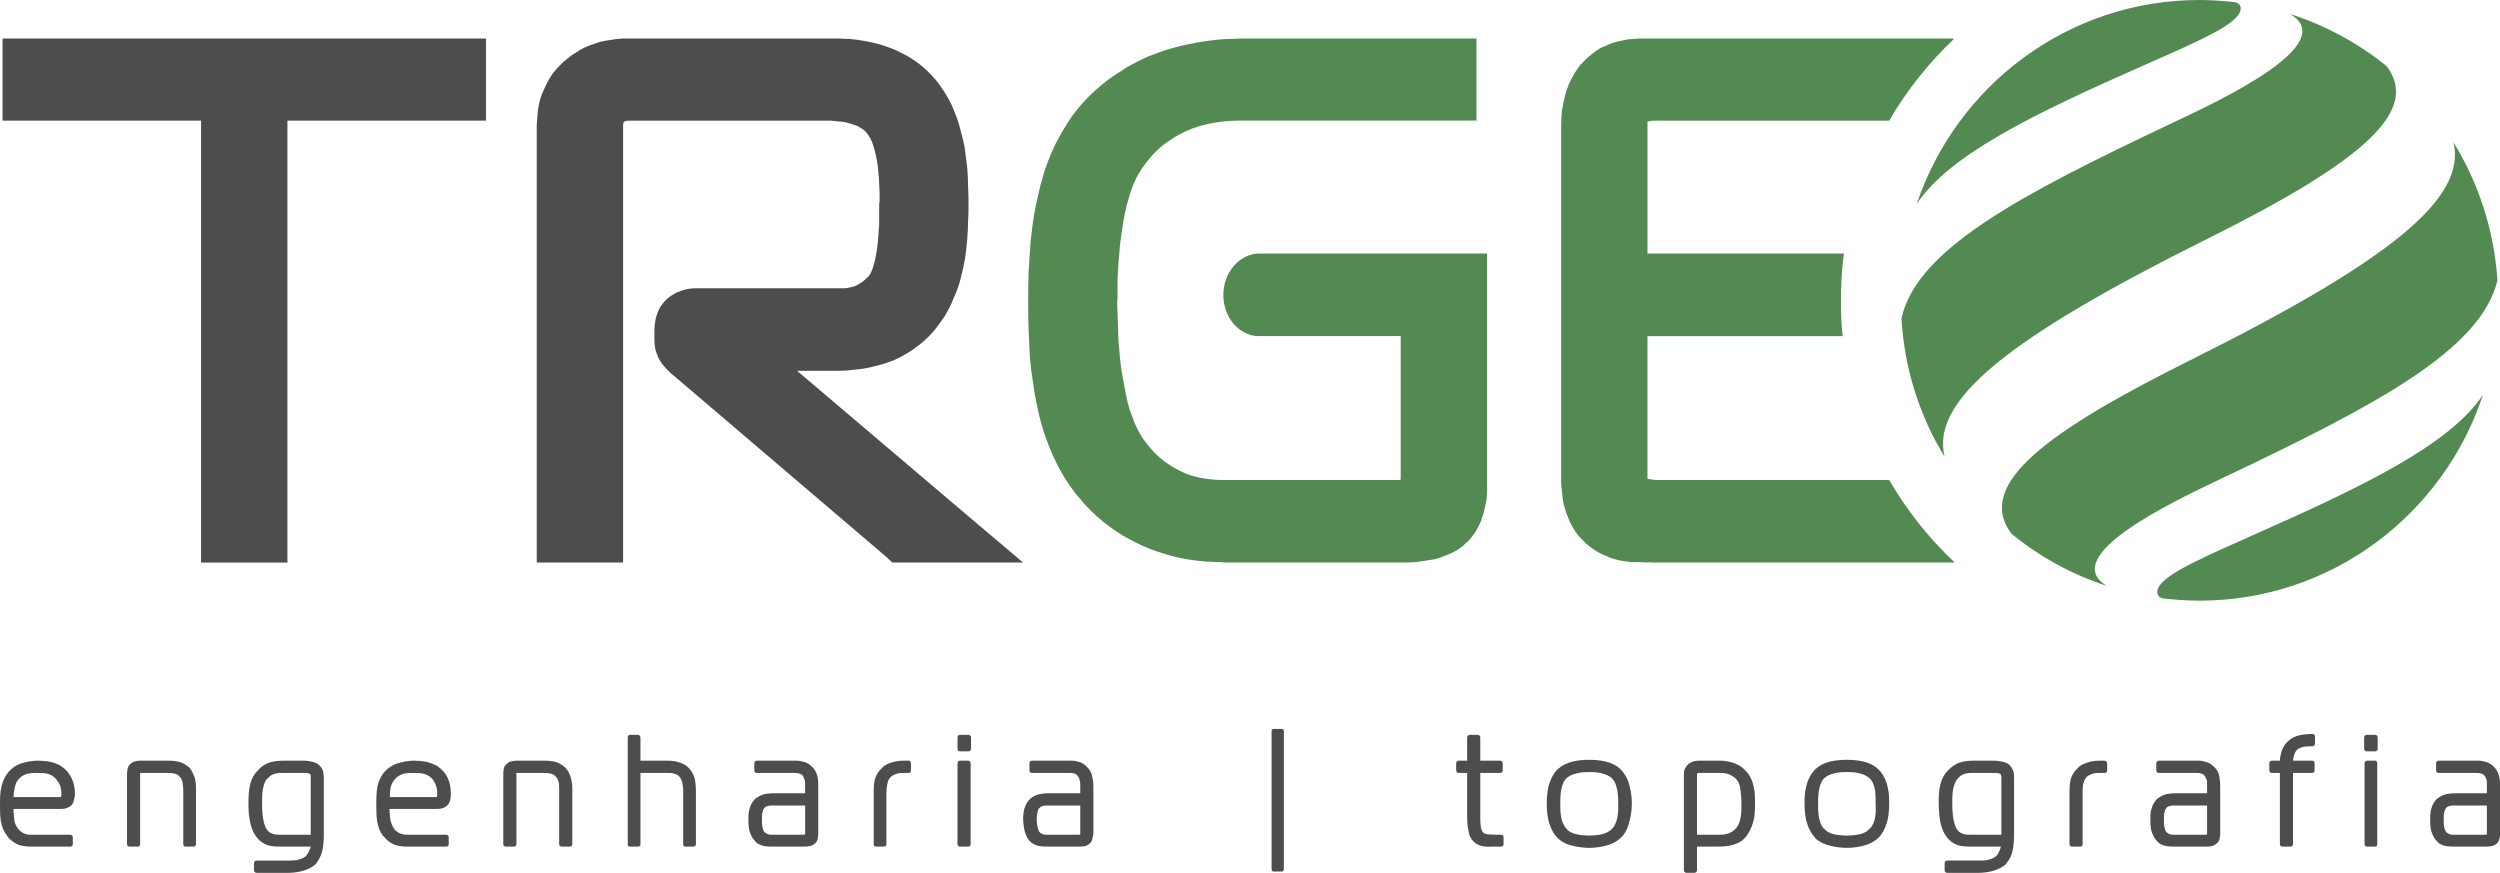
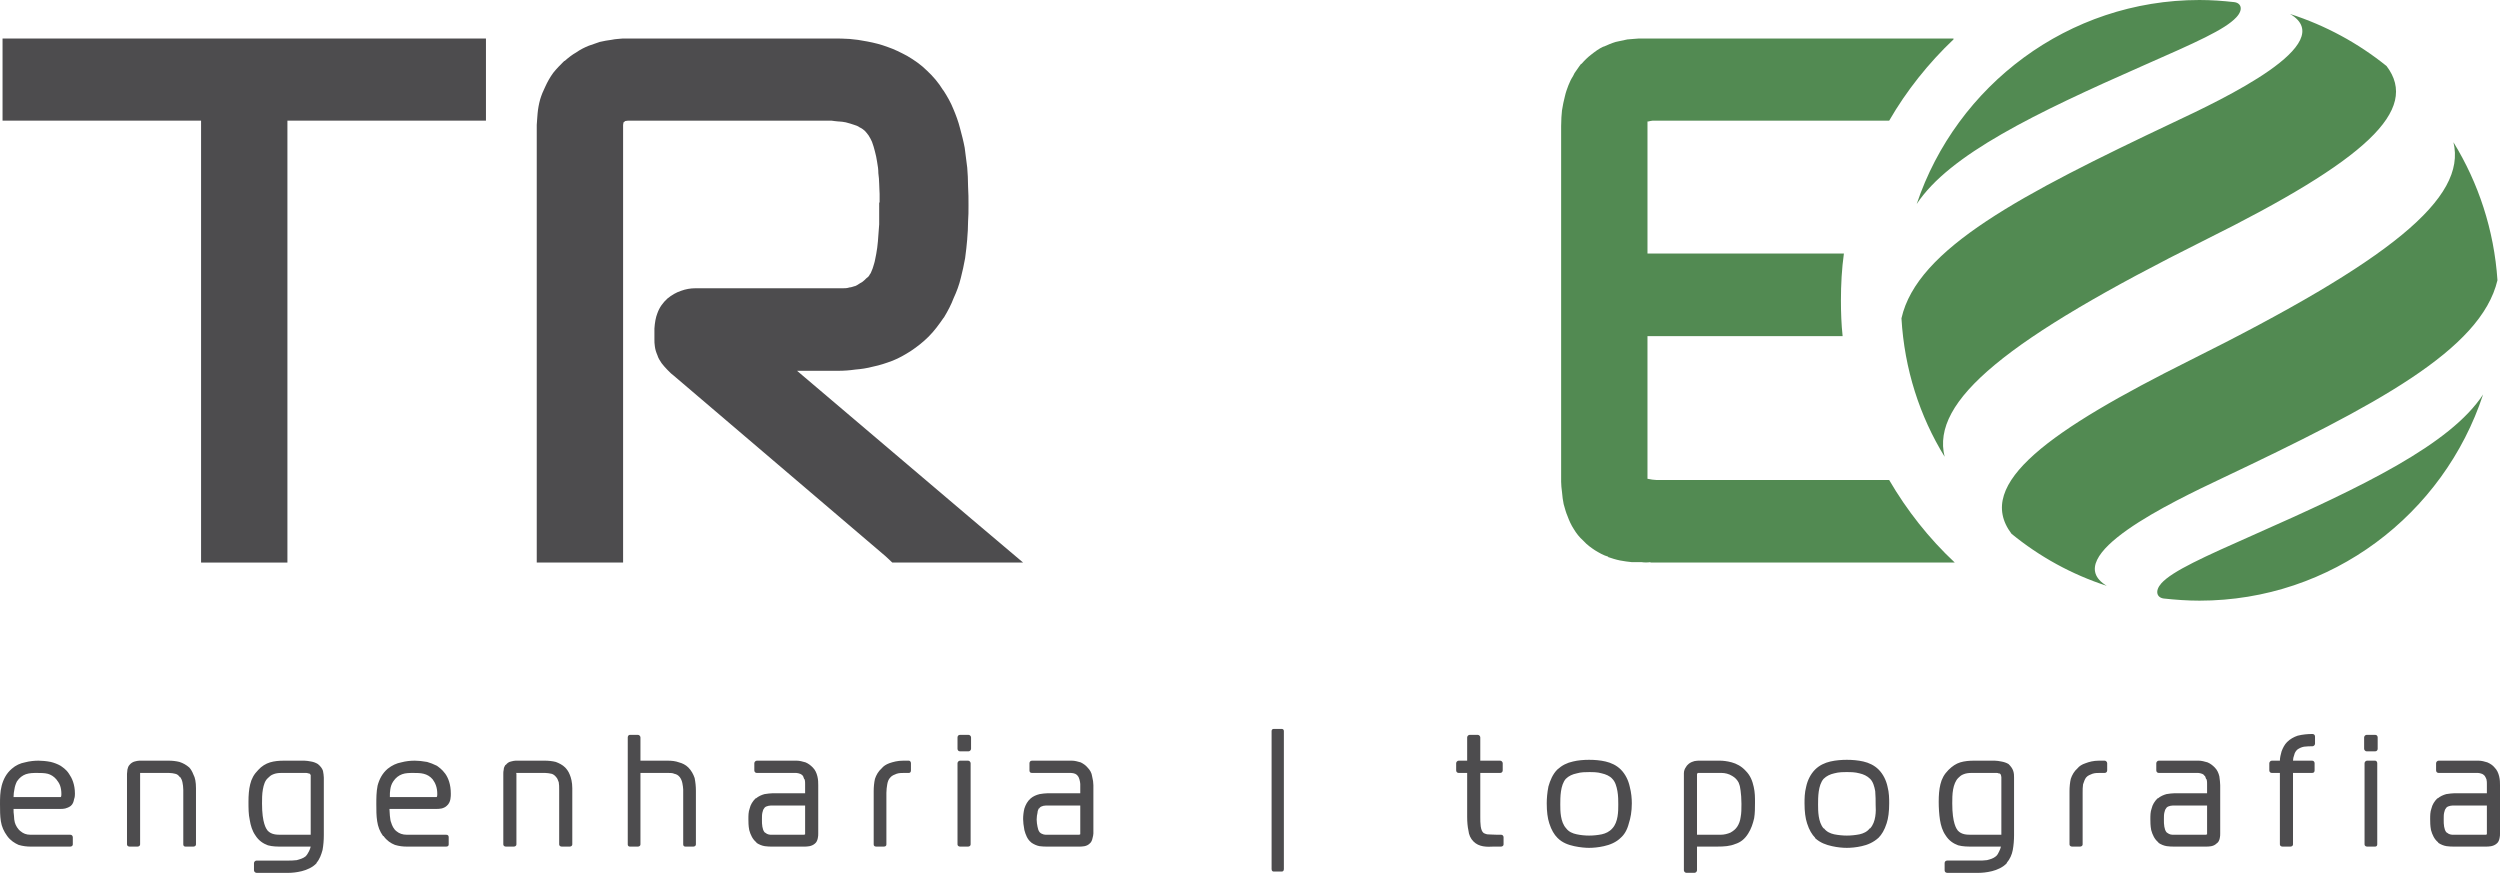
<svg xmlns="http://www.w3.org/2000/svg" xml:space="preserve" width="5906px" height="2062px" version="1.1" style="shape-rendering:geometricPrecision; text-rendering:geometricPrecision; image-rendering:optimizeQuality; fill-rule:evenodd; clip-rule:evenodd" viewBox="0 0 5906 2062">
  <defs>
    <style type="text/css">
   
    .fil2 {fill:none;fill-rule:nonzero}
    .fil0 {fill:#4D4C4E;fill-rule:nonzero}
    .fil1 {fill:#528A52;fill-rule:nonzero}
   
  </style>
  </defs>
  <g id="Layer_x0020_1">
    <path class="fil0" d="M172 1978l0 17c0,3 -3,5 -6,5l-94 0c-8,0 -18,-1 -28,-4 -9,-4 -19,-10 -27,-21l0 0c-8,-11 -13,-22 -15,-35 -2,-13 -2,-26 -2,-40 0,-14 0,-29 4,-44 4,-15 11,-29 24,-40l0 0 0 0c9,-8 20,-13 31,-15 11,-3 23,-4 32,-4 8,0 19,1 29,3 8,2 16,5 23,9l0 0 0 0c4,3 13,8 20,19 7,10 14,25 14,47 0,3 0,8 -2,13 -1,6 -3,12 -8,16l0 0c-4,3 -9,5 -13,6 -4,1 -8,1 -11,1l-111 0c0,5 0,11 1,16 0,6 1,12 2,16l0 0 0 0c2,7 7,16 14,21 6,5 13,8 23,8l94 0c3,0 6,2 6,6zm-138 -113c-1,5 -2,11 -2,18l111 0c2,0 2,-5 2,-7l0 0 0 0 0 0c0,-8 -1,-14 -3,-20 -2,-6 -6,-11 -9,-15l0 0c-6,-7 -13,-11 -20,-13 -8,-2 -17,-2 -25,-2 -9,0 -18,0 -27,3 -8,3 -15,8 -21,17 -3,6 -5,12 -6,19zm291 135l-19 0c-3,0 -6,-2 -6,-5l0 -167c0,-3 1,-6 1,-10 1,-4 2,-8 5,-11l0 0c3,-4 8,-7 12,-8 4,-1 8,-2 11,-2l69 0c9,0 18,1 26,3 9,3 16,7 23,13l0 0 0 0c3,3 7,9 10,17 4,7 6,18 6,32l0 133c0,3 -3,5 -6,5l-19 0c-3,0 -5,-2 -5,-5l0 -129c0,-7 -1,-13 -2,-18 -1,-5 -3,-9 -5,-12 0,0 0,0 -1,0 -3,-4 -6,-7 -11,-8 -4,-1 -9,-2 -15,-2l-68 0 0 0c0,1 0,1 0,1l0 168c0,3 -3,5 -6,5zm405 11c2,-4 3,-7 4,-11l-68 0c-11,0 -22,0 -33,-3 -11,-4 -22,-11 -30,-24 -7,-10 -11,-23 -13,-36 -3,-13 -3,-28 -3,-43 0,-15 1,-29 4,-41 3,-13 9,-24 19,-34l0 0c8,-9 18,-15 28,-18 10,-3 21,-4 33,-4l48 0c5,0 10,1 16,2 6,1 11,3 16,6 6,5 10,10 12,16 1,6 2,11 2,16l0 136c0,12 -1,24 -3,35 -3,11 -7,22 -14,30 0,0 0,0 0,1 -9,10 -23,16 -35,19 -12,3 -24,4 -30,4l-77 0c-3,0 -6,-3 -6,-6l0 -17c0,-3 3,-6 6,-6l77 0c3,0 10,0 18,-1l0 0 0 0c7,-2 15,-4 21,-9l0 0c3,-3 6,-8 8,-12zm-65 -39l0 0 69 0 0 -136c0,-2 0,-4 0,-5 -1,-1 -1,-2 -2,-3l0 0c-2,-1 -3,-1 -4,-1 -2,-1 -3,-1 -5,-1l-59 0c-7,0 -13,1 -18,3 -6,2 -10,6 -13,9l0 0 0 0c-7,6 -10,16 -12,27 -2,11 -2,23 -2,33 0,47 10,60 13,64l0 0c9,10 22,10 32,10l1 0zm395 6l0 17c0,3 -2,5 -6,5l-93 0c-9,0 -18,-1 -28,-4 -10,-4 -19,-10 -27,-21l-1 0c-8,-11 -12,-22 -14,-35 -2,-13 -2,-26 -2,-40 0,-14 0,-29 3,-44 4,-15 11,-29 24,-40l0 0 0 0c10,-8 21,-13 32,-15 11,-3 22,-4 32,-4 8,0 18,1 29,3 7,2 15,5 23,9l0 0 0 0c4,3 12,8 20,19 7,10 13,25 13,47 0,3 0,8 -1,13 -1,6 -4,12 -9,16l0 0c-3,3 -8,5 -12,6 -5,1 -9,1 -12,1l-111 0c0,5 1,11 1,16 1,6 1,12 3,16l0 0 0 0c2,7 6,16 13,21 6,5 14,8 24,8l93 0c4,0 6,2 6,6zm-138 -113c-1,5 -1,11 -1,18l110 0c2,0 2,-5 2,-7l0 0 0 0 0 0c0,-8 -1,-14 -3,-20 -2,-6 -5,-11 -8,-15l0 0c-6,-7 -13,-11 -21,-13 -8,-2 -16,-2 -24,-2 -9,0 -19,0 -27,3 -8,3 -15,8 -21,17 -4,6 -6,12 -7,19zm292 135l-19 0c-3,0 -6,-2 -6,-5l0 -167c0,-3 0,-6 1,-10 0,-4 2,-8 4,-11l1 0c3,-4 7,-7 12,-8 4,-1 8,-2 11,-2l69 0c9,0 18,1 26,3 8,3 16,7 22,13l0 0 0 0c3,3 8,9 11,17 3,7 6,18 6,32l0 133c0,3 -3,5 -6,5l-19 0c-3,0 -6,-2 -6,-5l0 -129c0,-7 0,-13 -1,-18 -2,-5 -3,-9 -6,-12 0,0 0,0 0,0 -3,-4 -7,-7 -11,-8 -5,-1 -10,-2 -15,-2l-68 0 -1 0c0,1 1,1 1,1l0 168c0,3 -3,5 -6,5zm293 0l-19 0c-3,0 -5,-2 -5,-5l0 -253c0,-3 2,-6 5,-6l19 0c3,0 6,3 6,6l0 55 64 0c10,0 19,1 27,4 8,2 16,6 22,12l0 0 0 0c7,7 12,16 15,25 2,10 3,20 3,30l0 127c0,3 -3,5 -6,5l-19 0c-3,0 -5,-2 -5,-5l0 -130c0,-4 -1,-9 -2,-15 -1,-5 -3,-10 -6,-14l0 0c-4,-5 -8,-7 -13,-8 -4,-2 -9,-2 -14,-2l-66 0 0 169c0,3 -3,5 -6,5zm275 -180l0 -17c0,-3 3,-6 6,-6l94 0c7,0 14,2 21,4 7,3 12,7 17,12l0 0c6,6 9,13 11,21 2,8 2,15 2,21l0 114c0,3 0,7 -1,11 -1,5 -3,10 -7,13 -8,7 -19,7 -26,7l-74 0c-5,0 -12,0 -18,-1 -7,-1 -14,-4 -20,-8 0,0 0,0 0,-1 -9,-7 -14,-18 -17,-29 -2,-10 -2,-20 -2,-26 0,-8 0,-17 3,-25 2,-9 7,-17 14,-24 0,0 1,0 1,0 6,-5 13,-8 20,-10 7,-1 14,-2 19,-2l77 0 0 -22c0,-3 0,-7 -1,-11 0,0 0,0 -1,0 -1,-3 -2,-6 -3,-8l0 0c-2,-2 -4,-4 -7,-5 -3,-1 -6,-2 -9,-2l-93 0c-3,0 -6,-2 -6,-6zm120 149l0 -66 -81 0c-4,0 -7,1 -10,2 -3,1 -5,3 -6,5 0,0 0,0 0,0 -2,2 -3,6 -4,10 -1,4 -1,10 -1,16 0,6 0,12 1,17 1,5 2,9 5,13l0 0c2,1 4,3 6,4 3,1 5,2 8,2l77 0c1,0 3,0 3,0 1,-1 2,-1 2,-1 0,0 0,-1 0,-2zm186 31l-18 0c-4,0 -6,-2 -6,-5l0 -126c0,-10 1,-20 3,-29 3,-9 8,-18 16,-25 4,-5 10,-9 18,-12 9,-3 19,-6 33,-6l13 0c3,0 5,3 5,6l0 17c0,4 -2,6 -5,6l-12 0c-5,0 -11,0 -17,2 -5,2 -11,4 -15,9 -4,4 -6,10 -7,16 -1,6 -2,13 -2,20l0 122c0,3 -2,5 -6,5zm199 0l-19 0c-3,0 -6,-2 -6,-5l0 -192c0,-3 3,-6 6,-6l19 0c3,0 6,3 6,6l0 192c0,3 -3,5 -6,5zm7 -258l0 27c0,3 -3,6 -6,6l-20 0c-4,0 -6,-3 -6,-6l0 -27c0,-3 2,-6 6,-6l20 0c3,0 6,3 6,6zm138 78l0 -17c0,-3 2,-6 6,-6l94 0c7,0 14,2 21,4 6,3 12,7 16,12l0 0c6,6 10,13 11,21 2,8 3,15 3,21l0 114c0,3 -1,7 -2,11 -1,5 -3,10 -7,13 -7,7 -18,7 -25,7l-74 0c-6,0 -12,0 -19,-1 -6,-1 -13,-4 -19,-8 0,0 0,0 -1,-1 -9,-7 -13,-18 -16,-29 -2,-10 -3,-20 -3,-26 0,-8 1,-17 3,-25 3,-9 7,-17 15,-24 0,0 0,0 0,0 6,-5 13,-8 21,-10 6,-1 13,-2 19,-2l77 0 0 -22c0,-3 -1,-7 -2,-11 0,0 0,0 0,0 -1,-3 -2,-6 -4,-8l0 0c-1,-2 -4,-4 -6,-5 -3,-1 -6,-2 -10,-2l-92 0c-4,0 -6,-2 -6,-6zm120 149l0 -66 -81 0c-4,0 -8,1 -10,2 -3,1 -5,3 -6,5 -1,0 -1,0 -1,0 -1,2 -3,6 -3,10 -1,4 -2,10 -2,16 0,6 1,12 2,17 1,5 2,9 5,13l0 0c1,1 3,3 6,4 2,1 5,2 8,2l77 0c1,0 2,0 3,0 1,-1 1,-1 2,-1 0,0 0,-1 0,-2zm476 90l-19 0c-3,0 -5,-2 -5,-6l0 -326c0,-3 2,-5 5,-5l19 0c3,0 5,2 5,5l0 326c0,4 -2,6 -5,6zm524 -81l0 17c0,3 -3,5 -6,5l-15 0 0 0 -2 0c-17,1 -35,1 -48,-12l0 0c-7,-7 -11,-16 -12,-26 -2,-9 -3,-20 -3,-32l0 -104 -20 0c-3,0 -6,-2 -6,-6l0 -17c0,-3 3,-6 6,-6l20 0 0 -55c0,-3 3,-6 6,-6l19 0c3,0 6,3 6,6l0 55 47 0c3,0 6,3 6,6l0 17c0,4 -3,6 -6,6l-47 0 0 100c0,3 0,1 0,4 0,14 0,32 8,38l0 0c2,1 4,2 8,3 5,0 12,1 23,1l10 0c3,0 6,2 6,6zm108 -33c-4,-12 -6,-28 -6,-47 0,-11 1,-25 4,-40 4,-14 10,-29 21,-40 11,-10 23,-16 37,-19 12,-3 26,-4 38,-4 13,0 26,1 39,4 13,3 26,9 36,19 11,11 18,26 21,40 4,15 5,29 5,40 0,19 -3,35 -7,47 -4,16 -11,27 -19,34l0 0 0 0c-11,11 -26,17 -40,20 -13,3 -26,4 -35,4 -8,0 -21,-1 -35,-4 -14,-3 -28,-8 -39,-19 0,0 -1,-1 -1,-1 -7,-7 -14,-18 -19,-34zm39 -105c-13,15 -13,44 -13,60l0 1 0 0c0,14 0,41 14,56 0,0 0,0 0,0 6,8 15,12 25,14 9,2 20,3 29,3 10,0 20,-1 30,-3 9,-2 18,-6 25,-14l0 0 0 0c14,-15 14,-41 14,-56l0 0 0 -1c0,-8 0,-20 -2,-31 -2,-11 -5,-22 -12,-29l0 0c-6,-7 -16,-11 -25,-13 -10,-3 -21,-3 -30,-3 -8,0 -19,0 -29,3 -10,2 -19,6 -26,13l0 0zm358 160l-48 0 0 56c0,3 -3,6 -6,6l-19 0c-3,0 -6,-3 -6,-6l0 -229c0,-6 2,-11 5,-15 2,-4 5,-6 7,-8 4,-3 9,-5 13,-6 5,-1 9,-1 12,-1l48 0c7,0 17,1 28,4 11,3 23,9 33,20l0 0c11,11 16,24 19,38 3,13 3,25 3,37 0,12 0,25 -2,37 -3,13 -7,25 -14,36l0 0 0 0c-8,13 -18,21 -31,25 -12,5 -26,6 -42,6zm-48 -170l0 142 56 0c8,0 16,-2 23,-5 7,-4 12,-8 16,-14l0 0c4,-6 7,-14 8,-22 2,-10 2,-20 2,-32 0,-13 -1,-23 -2,-31 -1,-8 -2,-13 -4,-17l0 -1c-4,-8 -9,-13 -16,-17 -8,-5 -17,-7 -25,-7l-55 0c0,0 0,0 -1,0 0,1 -1,1 -1,1 -1,1 -1,1 -1,1 0,0 0,1 0,2zm260 115c-4,-12 -6,-28 -6,-47 0,-11 0,-25 4,-40 3,-14 10,-29 21,-40 10,-10 23,-16 36,-19 13,-3 27,-4 39,-4 12,0 26,1 39,4 13,3 26,9 36,19 11,11 18,26 21,40 4,15 4,29 4,40 0,19 -2,35 -6,47 -5,16 -12,27 -19,34l0 0 0 0c-12,11 -26,17 -40,20 -13,3 -26,4 -35,4 -9,0 -22,-1 -35,-4 -14,-3 -28,-8 -40,-19 0,0 0,-1 0,-1 -7,-7 -14,-18 -19,-34zm39 -105c-13,15 -13,44 -13,60l0 1 0 0c0,14 0,41 13,56 0,0 0,0 1,0 6,8 15,12 24,14 10,2 21,3 30,3 9,0 20,-1 30,-3 9,-2 18,-6 24,-14l1 0 0 0c14,-15 14,-41 13,-56l0 0 0 -1c0,-8 0,-20 -1,-31 -2,-11 -5,-22 -12,-29l0 0c-7,-7 -16,-11 -25,-13 -11,-3 -21,-3 -30,-3 -9,0 -19,0 -30,3 -9,2 -18,6 -25,13l0 0zm415 171c2,-4 3,-7 4,-11l-68 0c-10,0 -22,0 -33,-3 -11,-4 -22,-11 -30,-24 -7,-10 -11,-23 -13,-36 -2,-13 -3,-28 -3,-43 0,-15 1,-29 4,-41 3,-13 9,-24 19,-34l0 0c9,-9 18,-15 28,-18 10,-3 21,-4 33,-4l48 0c5,0 11,1 16,2 6,1 12,3 17,6 5,5 9,10 11,16 2,6 2,11 2,16l0 136c0,12 -1,24 -3,35 -2,11 -7,22 -14,30 0,0 0,0 0,1 -9,10 -23,16 -35,19 -12,3 -24,4 -30,4l-76 0c-4,0 -6,-3 -6,-6l0 -17c0,-3 2,-6 6,-6l76 0c3,0 11,0 18,-1l0 0 0 0c8,-2 15,-4 21,-9l0 0c4,-3 6,-8 8,-12zm-65 -39l0 0 70 0 0 -136c0,-2 -1,-4 -1,-5 0,-1 -1,-2 -2,-3l0 0c-1,-1 -3,-1 -4,-1 -1,-1 -3,-1 -5,-1l-59 0c-7,0 -13,1 -18,3 -6,2 -10,6 -13,9l0 0 0 0c-6,6 -10,16 -12,27 -2,11 -2,23 -2,33 0,47 10,60 13,64l0 0c9,10 22,10 32,10l1 0zm256 28l-19 0c-3,0 -6,-2 -6,-5l0 -126c0,-10 1,-20 3,-29 3,-9 8,-18 16,-25 4,-5 10,-9 19,-12 8,-3 18,-6 32,-6l13 0c3,0 6,3 6,6l0 17c0,4 -3,6 -6,6l-12 0c-5,0 -11,0 -17,2 -5,2 -11,4 -15,9 -3,4 -5,10 -7,16 -1,6 -1,13 -1,20l0 122c0,3 -3,5 -6,5zm180 -180l0 -17c0,-3 3,-6 6,-6l94 0c7,0 14,2 21,4 7,3 12,7 17,12l0 0c6,6 9,13 11,21 1,8 2,15 2,21l0 114c0,3 0,7 -1,11 -1,5 -3,10 -8,13 -7,7 -18,7 -25,7l-74 0c-5,0 -12,0 -18,-1 -7,-1 -14,-4 -20,-8 0,0 0,0 0,-1 -9,-7 -14,-18 -17,-29 -2,-10 -2,-20 -2,-26 0,-8 0,-17 3,-25 2,-9 7,-17 14,-24 0,0 1,0 1,0 6,-5 13,-8 20,-10 7,-1 13,-2 19,-2l77 0 0 -22c0,-3 0,-7 -1,-11 -1,0 -1,0 -1,0 -1,-3 -2,-6 -3,-8l-1 0c-1,-2 -3,-4 -6,-5 -3,-1 -6,-2 -9,-2l-93 0c-3,0 -6,-2 -6,-6zm120 149l0 -66 -81 0c-4,0 -7,1 -10,2 -3,1 -5,3 -6,5 0,0 0,0 0,0 -2,2 -3,6 -4,10 -1,4 -1,10 -1,16 0,6 0,12 1,17 1,5 2,9 5,13l0 0c1,1 4,3 6,4 2,1 5,2 8,2l77 0c1,0 2,0 3,0 1,-1 1,-1 2,-1 0,0 0,-1 0,-2zm147 -149l0 -17c0,-3 3,-6 6,-6l19 0c0,-7 2,-15 4,-22 3,-8 7,-16 13,-22 7,-7 16,-12 25,-15 12,-3 24,-4 34,-4 1,0 1,0 1,0 3,0 6,2 6,6l0 17c0,3 -3,6 -6,6 -6,0 -13,0 -20,1 -6,1 -12,4 -16,7 -3,3 -6,7 -7,12 -2,5 -3,10 -3,14l45 0c4,0 6,3 6,6l0 17c0,4 -2,6 -6,6l-45 0 0 169c0,3 -3,5 -6,5l-19 0c-3,0 -6,-2 -6,-5l0 -169 -19 0c-3,0 -6,-2 -6,-6zm250 180l-19 0c-3,0 -6,-2 -6,-5l0 -192c0,-3 3,-6 6,-6l19 0c3,0 5,3 5,6l0 192c0,3 -2,5 -5,5zm6 -258l0 27c0,3 -2,6 -6,6l-20 0c-3,0 -6,-3 -6,-6l0 -27c0,-3 3,-6 6,-6l20 0c4,0 6,3 6,6zm138 78l0 -17c0,-3 3,-6 6,-6l94 0c7,0 15,2 21,4 7,3 13,7 17,12l0 0c6,6 9,13 11,21 2,8 2,15 2,21l0 114c0,3 0,7 -1,11 -1,5 -3,10 -7,13 -8,7 -19,7 -26,7l-74 0c-5,0 -12,0 -18,-1 -7,-1 -14,-4 -20,-8 0,0 0,0 0,-1 -9,-7 -14,-18 -17,-29 -2,-10 -2,-20 -2,-26 0,-8 0,-17 3,-25 2,-9 7,-17 14,-24 1,0 1,0 1,0 6,-5 13,-8 20,-10 7,-1 14,-2 19,-2l77 0 0 -22c0,-3 0,-7 -1,-11 0,0 0,0 0,0 -1,-3 -3,-6 -4,-8l0 0c-2,-2 -4,-4 -7,-5 -3,-1 -6,-2 -9,-2l-93 0c-3,0 -6,-2 -6,-6zm120 149l0 -66 -81 0c-4,0 -7,1 -10,2 -3,1 -5,3 -6,5 0,0 0,0 0,0 -2,2 -3,6 -4,10 -1,4 -1,10 -1,16 0,6 0,12 1,17 1,5 2,9 5,13l0 0c2,1 4,3 6,4 3,1 5,2 8,2l78 0c0,0 2,0 2,0 1,-1 2,-1 2,-1 0,0 0,-1 0,-2z" />
    <path class="fil1" d="M4618 1329l-55 0 -664 0 0 -1c-7,1 -14,1 -21,0 -9,0 -16,0 -22,0l-1 0c-9,-1 -18,-2 -28,-4 -10,-2 -19,-5 -28,-8l0 -1c-11,-3 -21,-9 -31,-15 -9,-6 -19,-13 -27,-22l-1 -1c-9,-8 -16,-17 -22,-27 -6,-9 -11,-20 -15,-31l0 0c-4,-9 -6,-18 -9,-28 -2,-9 -3,-18 -4,-29 -1,-8 -2,-16 -2,-24 0,-8 0,-16 0,-24l0 0 0 -816 0 0c0,-15 1,-27 2,-37 2,-12 4,-23 7,-34l0 0c2,-9 5,-17 8,-25 3,-8 7,-16 11,-22l0 0c2,-5 5,-10 9,-15 4,-6 7,-10 10,-14l1 0c7,-8 15,-16 23,-22 9,-7 18,-14 29,-19l1 0c9,-4 18,-8 28,-11 9,-2 19,-4 28,-6l1 0c8,-1 16,-1 25,-2 8,0 16,0 25,0l0 0 660 0 59 0 0 2c-59,56 -111,121 -152,192l-555 0c-3,0 -4,0 -4,0 -2,0 -4,1 -6,1l0 0c-3,1 -5,1 -6,1 0,4 0,8 0,11l0 301 464 0c-5,36 -7,73 -7,111 0,28 1,56 4,84l-461 0 0 337c4,1 7,1 11,2l0 0c4,0 7,1 11,1 1,0 4,0 7,0l542 0c42,72 94,138 155,195z" />
    <path class="fil2" d="M2684 421l0 0" />
-     <path class="fil1" d="M3513 697l0 59 0 38 0 351 0 0c0,5 0,9 0,15 0,4 -1,10 -1,17l0 2c-1,7 -3,15 -5,23 -1,8 -4,16 -7,24l0 2c-4,10 -9,19 -14,28 -6,9 -13,18 -20,25l-1 0c-7,8 -15,14 -24,19 -8,5 -17,9 -27,13l-1 0c-7,3 -15,6 -23,8 -8,1 -16,3 -25,4l0 0c-7,1 -14,2 -21,3 -8,0 -15,1 -21,1l-433 0 -1 -1c-28,0 -54,-2 -80,-6 -26,-4 -51,-11 -75,-19l0 0c-24,-8 -46,-18 -67,-30 -22,-11 -41,-25 -59,-39 -21,-17 -40,-35 -56,-55 -17,-19 -31,-40 -44,-62l0 0c-12,-21 -22,-43 -31,-66 -9,-22 -16,-45 -22,-69l0 0c-5,-22 -10,-45 -13,-68 -4,-24 -7,-47 -9,-69l0 0c-1,-20 -2,-42 -3,-66 -1,-21 -1,-42 -1,-63 0,-25 0,-50 1,-74 2,-27 3,-52 5,-75l0 0c3,-26 6,-52 11,-76 5,-26 11,-51 18,-75 7,-25 17,-49 28,-73 12,-23 25,-46 40,-68l0 0c16,-22 35,-43 56,-62 21,-19 44,-36 70,-51l0 -1c18,-10 35,-19 53,-27 18,-7 36,-14 54,-19l0 0c17,-5 34,-9 51,-12 17,-4 33,-6 49,-8l0 0c15,-2 30,-3 44,-3 13,-1 26,-1 40,-1l0 0 480 0 59 0 0 58 0 77 0 59 -59 0 -504 0 0 0c-20,0 -39,2 -57,5 -17,3 -34,7 -49,13l-1 0c-15,6 -30,13 -43,21 -13,8 -26,17 -37,27 -11,10 -21,21 -30,33 -9,11 -17,24 -24,37 -4,9 -8,18 -12,29 -3,10 -7,22 -10,34l0 0c-3,12 -6,25 -8,38 -2,12 -4,25 -6,39 -2,13 -3,27 -4,41 -2,16 -2,29 -3,39l0 0c-1,14 -1,26 -1,36 0,5 0,16 0,33l-1 0c1,32 2,62 3,91 2,26 4,50 7,71l0 1c4,21 7,40 10,55 3,15 6,28 9,38 4,10 7,19 10,27l0 0c1,5 3,8 4,10l2 4c5,11 11,22 18,32 8,10 16,21 26,31l0 0c9,9 19,18 30,25 11,8 24,15 37,21l0 0c13,6 27,10 42,13 17,3 34,5 51,5l0 0 413 0 1 0c2,0 4,0 6,0 1,-2 1,-3 1,-4l0 0c0,-2 0,-4 0,-6l0 -2 0 -328 -334 0 -4 0 0 0c-45,-2 -81,-45 -81,-97 0,-52 36,-95 81,-98l0 0 4 0 538 0 0 98z" />
    <path class="fil0" d="M1413 1329l-86 0 -59 0 0 -59 0 -949 0 0c0,-10 0,-18 0,-26 1,-10 1,-19 2,-27 1,-11 3,-22 6,-33 3,-10 7,-20 12,-30l0 0c5,-11 11,-22 19,-33 8,-10 17,-19 26,-28l1 0c9,-8 18,-15 27,-20 10,-7 20,-12 30,-16l0 0c9,-3 17,-6 26,-9 9,-2 19,-4 28,-5 9,-2 17,-2 26,-3 7,0 15,0 24,0l0 0 472 0 0 0c14,0 27,0 40,1 13,1 27,3 42,6 16,3 32,7 48,13l0 0c15,5 31,13 46,21l0 0c17,10 33,21 47,35 14,13 27,28 38,46l1 1c9,14 17,28 23,43l0 0c6,14 12,30 16,46l0 0c4,15 8,30 11,46 2,16 4,31 6,47 1,13 2,28 2,45 1,15 1,29 1,44 0,13 0,26 -1,38 0,15 -1,29 -2,41l0 1c-1,14 -3,29 -5,45 -3,16 -6,31 -10,46l0 0c-4,17 -10,33 -17,48 -6,16 -14,31 -23,46l-1 1c-11,16 -22,31 -35,44 -13,13 -27,24 -42,34l0 0c-14,9 -28,17 -43,23l0 0c-16,6 -31,11 -46,14l0 0c-15,4 -29,6 -42,7 -14,2 -27,3 -42,3l0 0 -96 0 411 349 123 104 -161 0 -126 0 -22 0 -16 -15 -495 -422 0 0c-5,-4 -9,-8 -12,-10 -3,-3 -6,-6 -9,-9l0 0c-5,-5 -9,-10 -13,-15 -4,-6 -8,-12 -10,-19l0 0c-3,-7 -5,-13 -6,-21 -1,-6 -1,-11 -1,-16l0 -25 0 -1c1,-14 3,-26 7,-36 5,-14 13,-25 24,-35l0 0c10,-8 20,-14 32,-18 11,-4 22,-6 34,-6l348 0 0 0c5,0 10,0 16,-2 4,0 8,-2 12,-3l1 0c4,-2 8,-4 12,-7 4,-2 7,-4 10,-7 3,-3 6,-6 9,-8 2,-2 3,-4 4,-6l0 0c2,-2 3,-5 5,-10 2,-4 3,-9 5,-15l0 0c2,-6 3,-14 5,-23 2,-10 3,-20 4,-30l0 0c1,-12 2,-26 3,-40 0,-12 0,-29 0,-51l1 -1c0,-6 0,-12 0,-20 0,-6 -1,-15 -1,-24 0,-8 -1,-17 -2,-25 0,-8 -1,-17 -3,-27l0 0c-1,-8 -3,-16 -5,-24 -2,-8 -4,-15 -7,-23l0 0c-2,-5 -5,-10 -8,-15 -3,-4 -6,-8 -9,-11 -4,-3 -7,-6 -12,-8 -4,-3 -9,-5 -13,-6l0 0c-6,-2 -12,-4 -20,-6l0 0c-6,-1 -11,-2 -16,-2l-1 0c-7,-1 -13,-1 -17,-2 -5,0 -9,0 -12,0l-1 0 -458 0 -3 0c-2,0 -4,0 -6,0 -3,0 -5,1 -7,1 -1,0 -1,1 -2,2l-1 0c0,0 0,1 -1,1 0,2 -1,4 -1,6 0,2 0,3 0,5l0 1 0 969 0 59 -59 0z" />
    <path class="fil0" d="M679 285l0 985 0 59 -59 0 -86 0 -59 0 0 -59 0 -985 -410 0 -59 0 0 -59 0 -77 0 -58 59 0 1024 0 59 0 0 58 0 77 0 59 -59 0 -410 0z" />
    <path class="fil1" d="M5278 5c17,2 22,18 5,36 -27,29 -95,59 -220,114 -254,112 -458,210 -535,327 94,-280 358,-482 668,-482 28,0 55,2 82,5zm132 28c84,27 161,69 228,123 79,104 -48,222 -429,411 -469,234 -648,380 -615,512 -59,-96 -95,-207 -102,-327 37,-165 284,-293 643,-463 117,-55 394,-186 275,-256zm386 303c59,96 96,207 104,326 -39,165 -288,296 -651,468 -116,55 -388,184 -272,254 -83,-27 -159,-69 -225,-123 -90,-119 96,-247 420,-409 476,-237 656,-384 624,-516zm70 596c-93,283 -358,487 -670,487 -28,0 -56,-2 -84,-5 -17,-2 -22,-18 -6,-36 26,-29 102,-63 217,-114 258,-114 466,-214 543,-332z" />
  </g>
</svg>